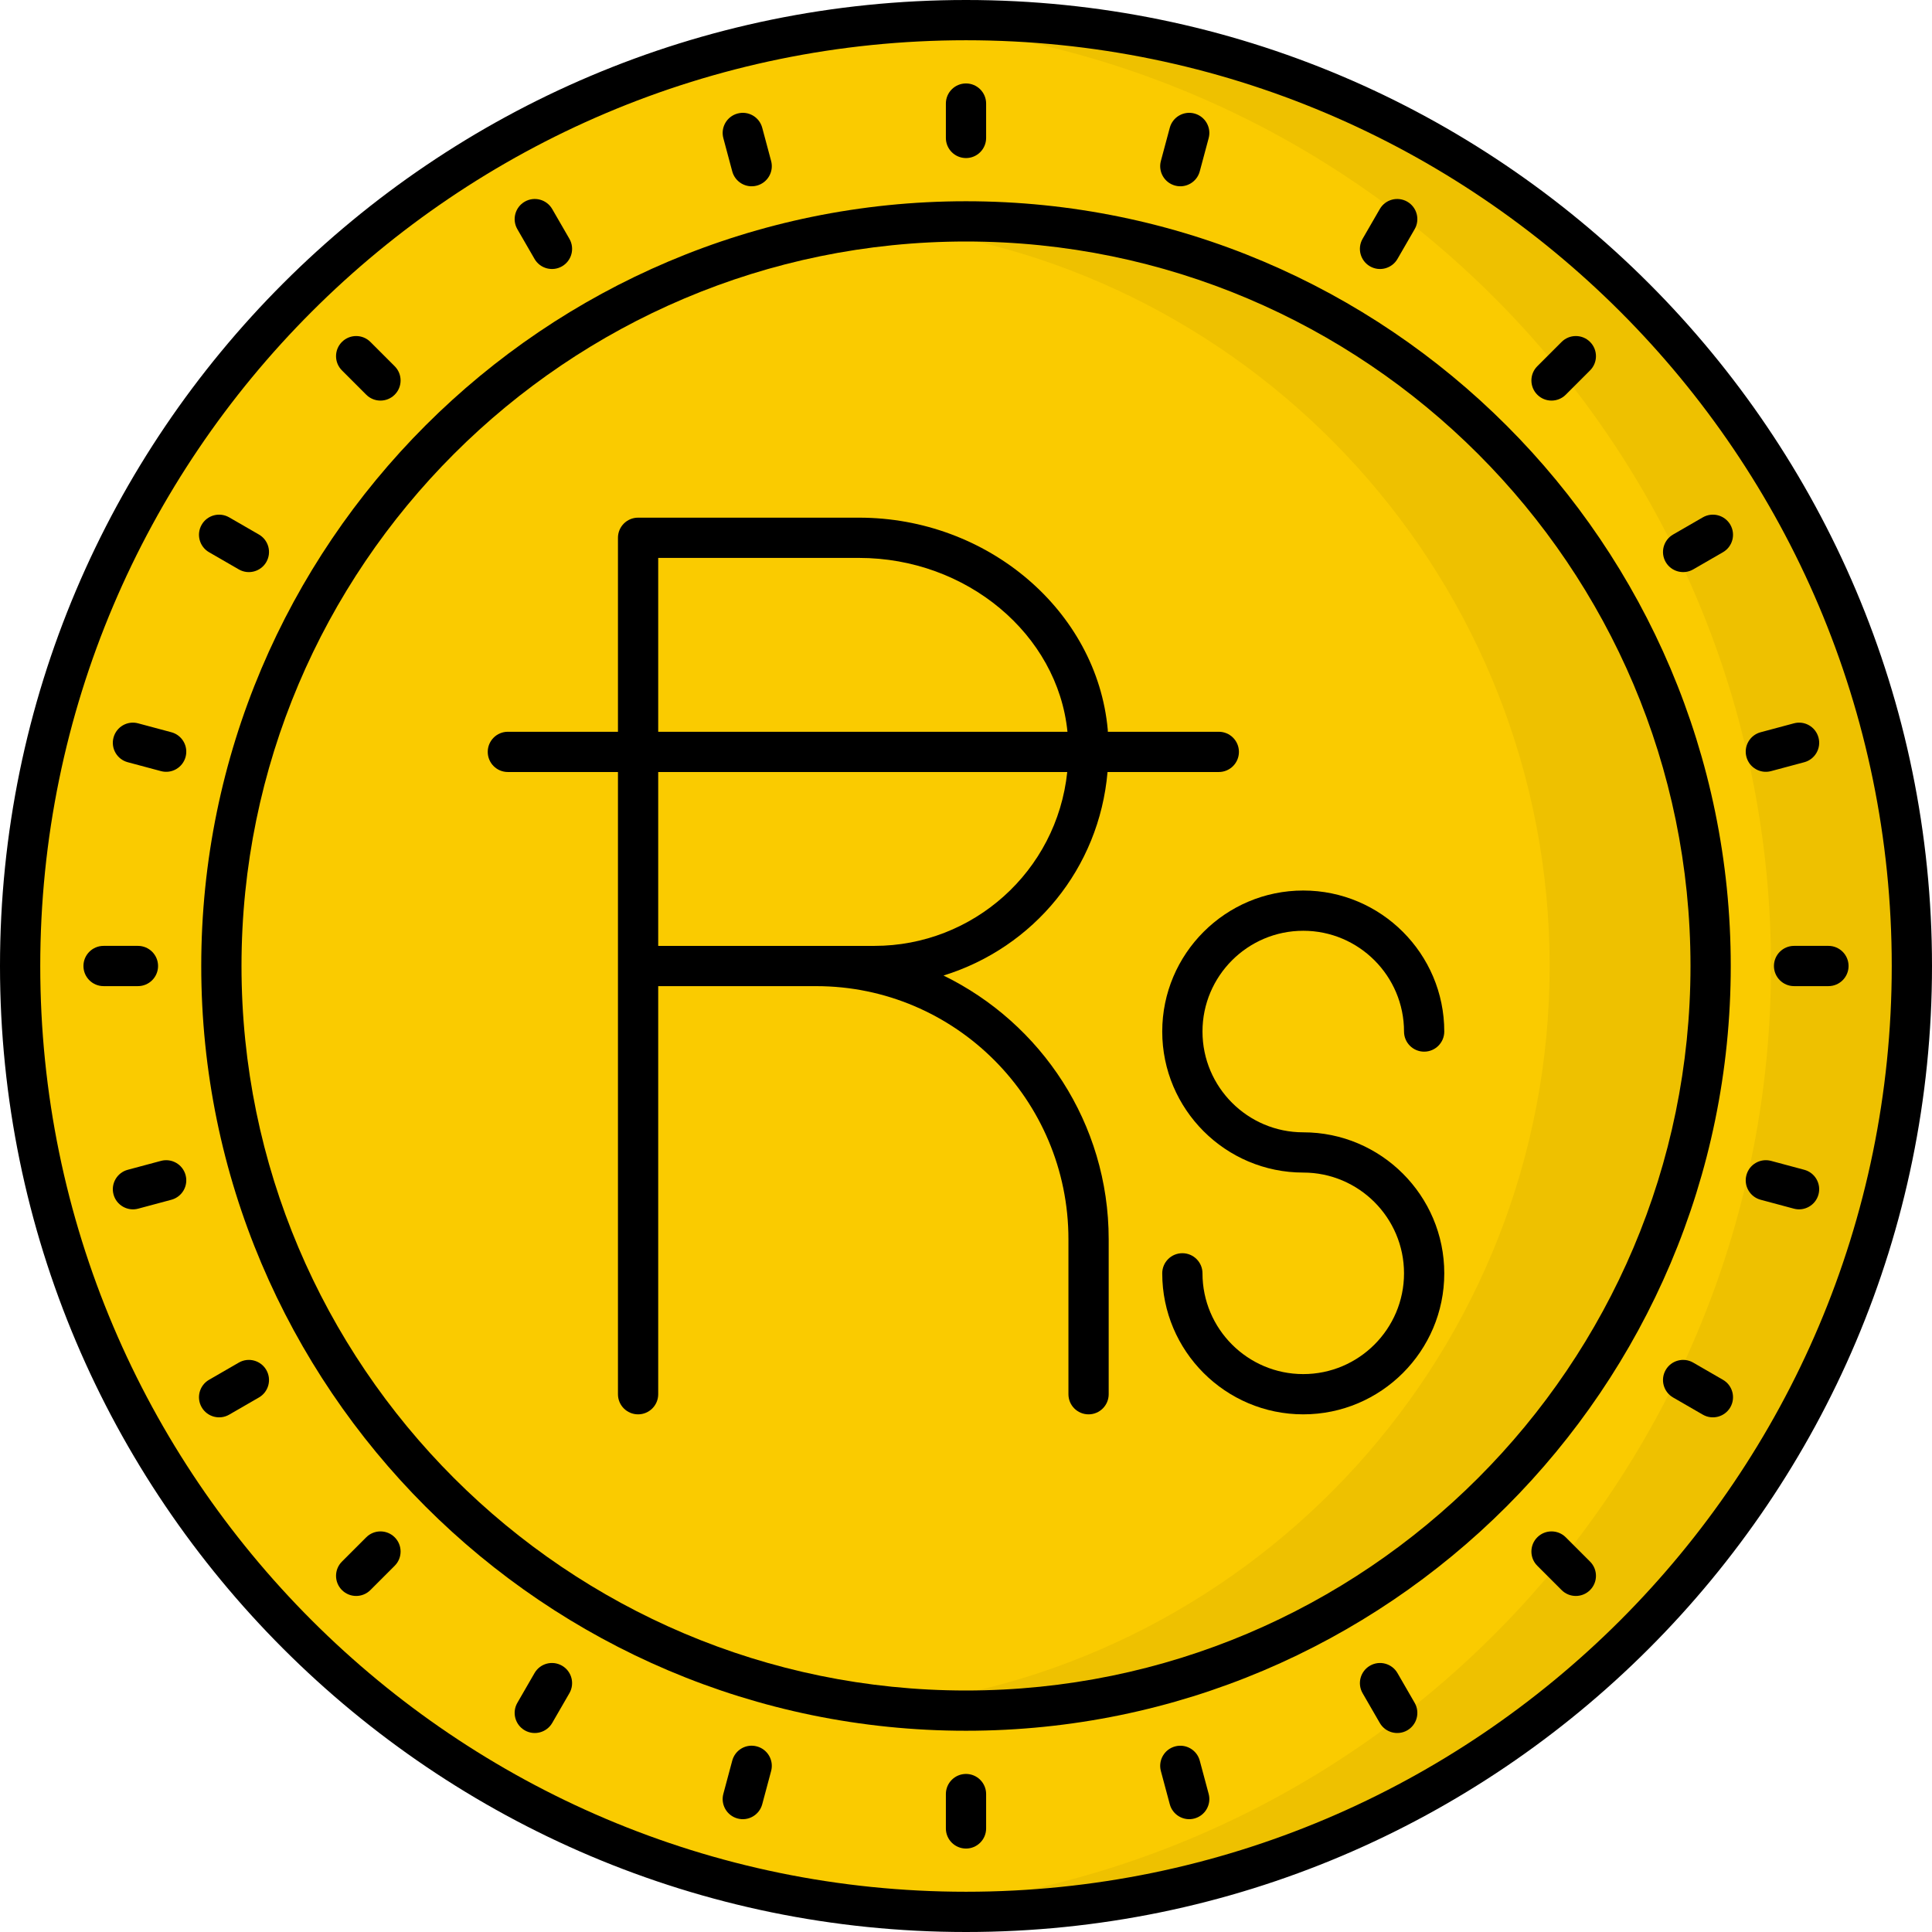
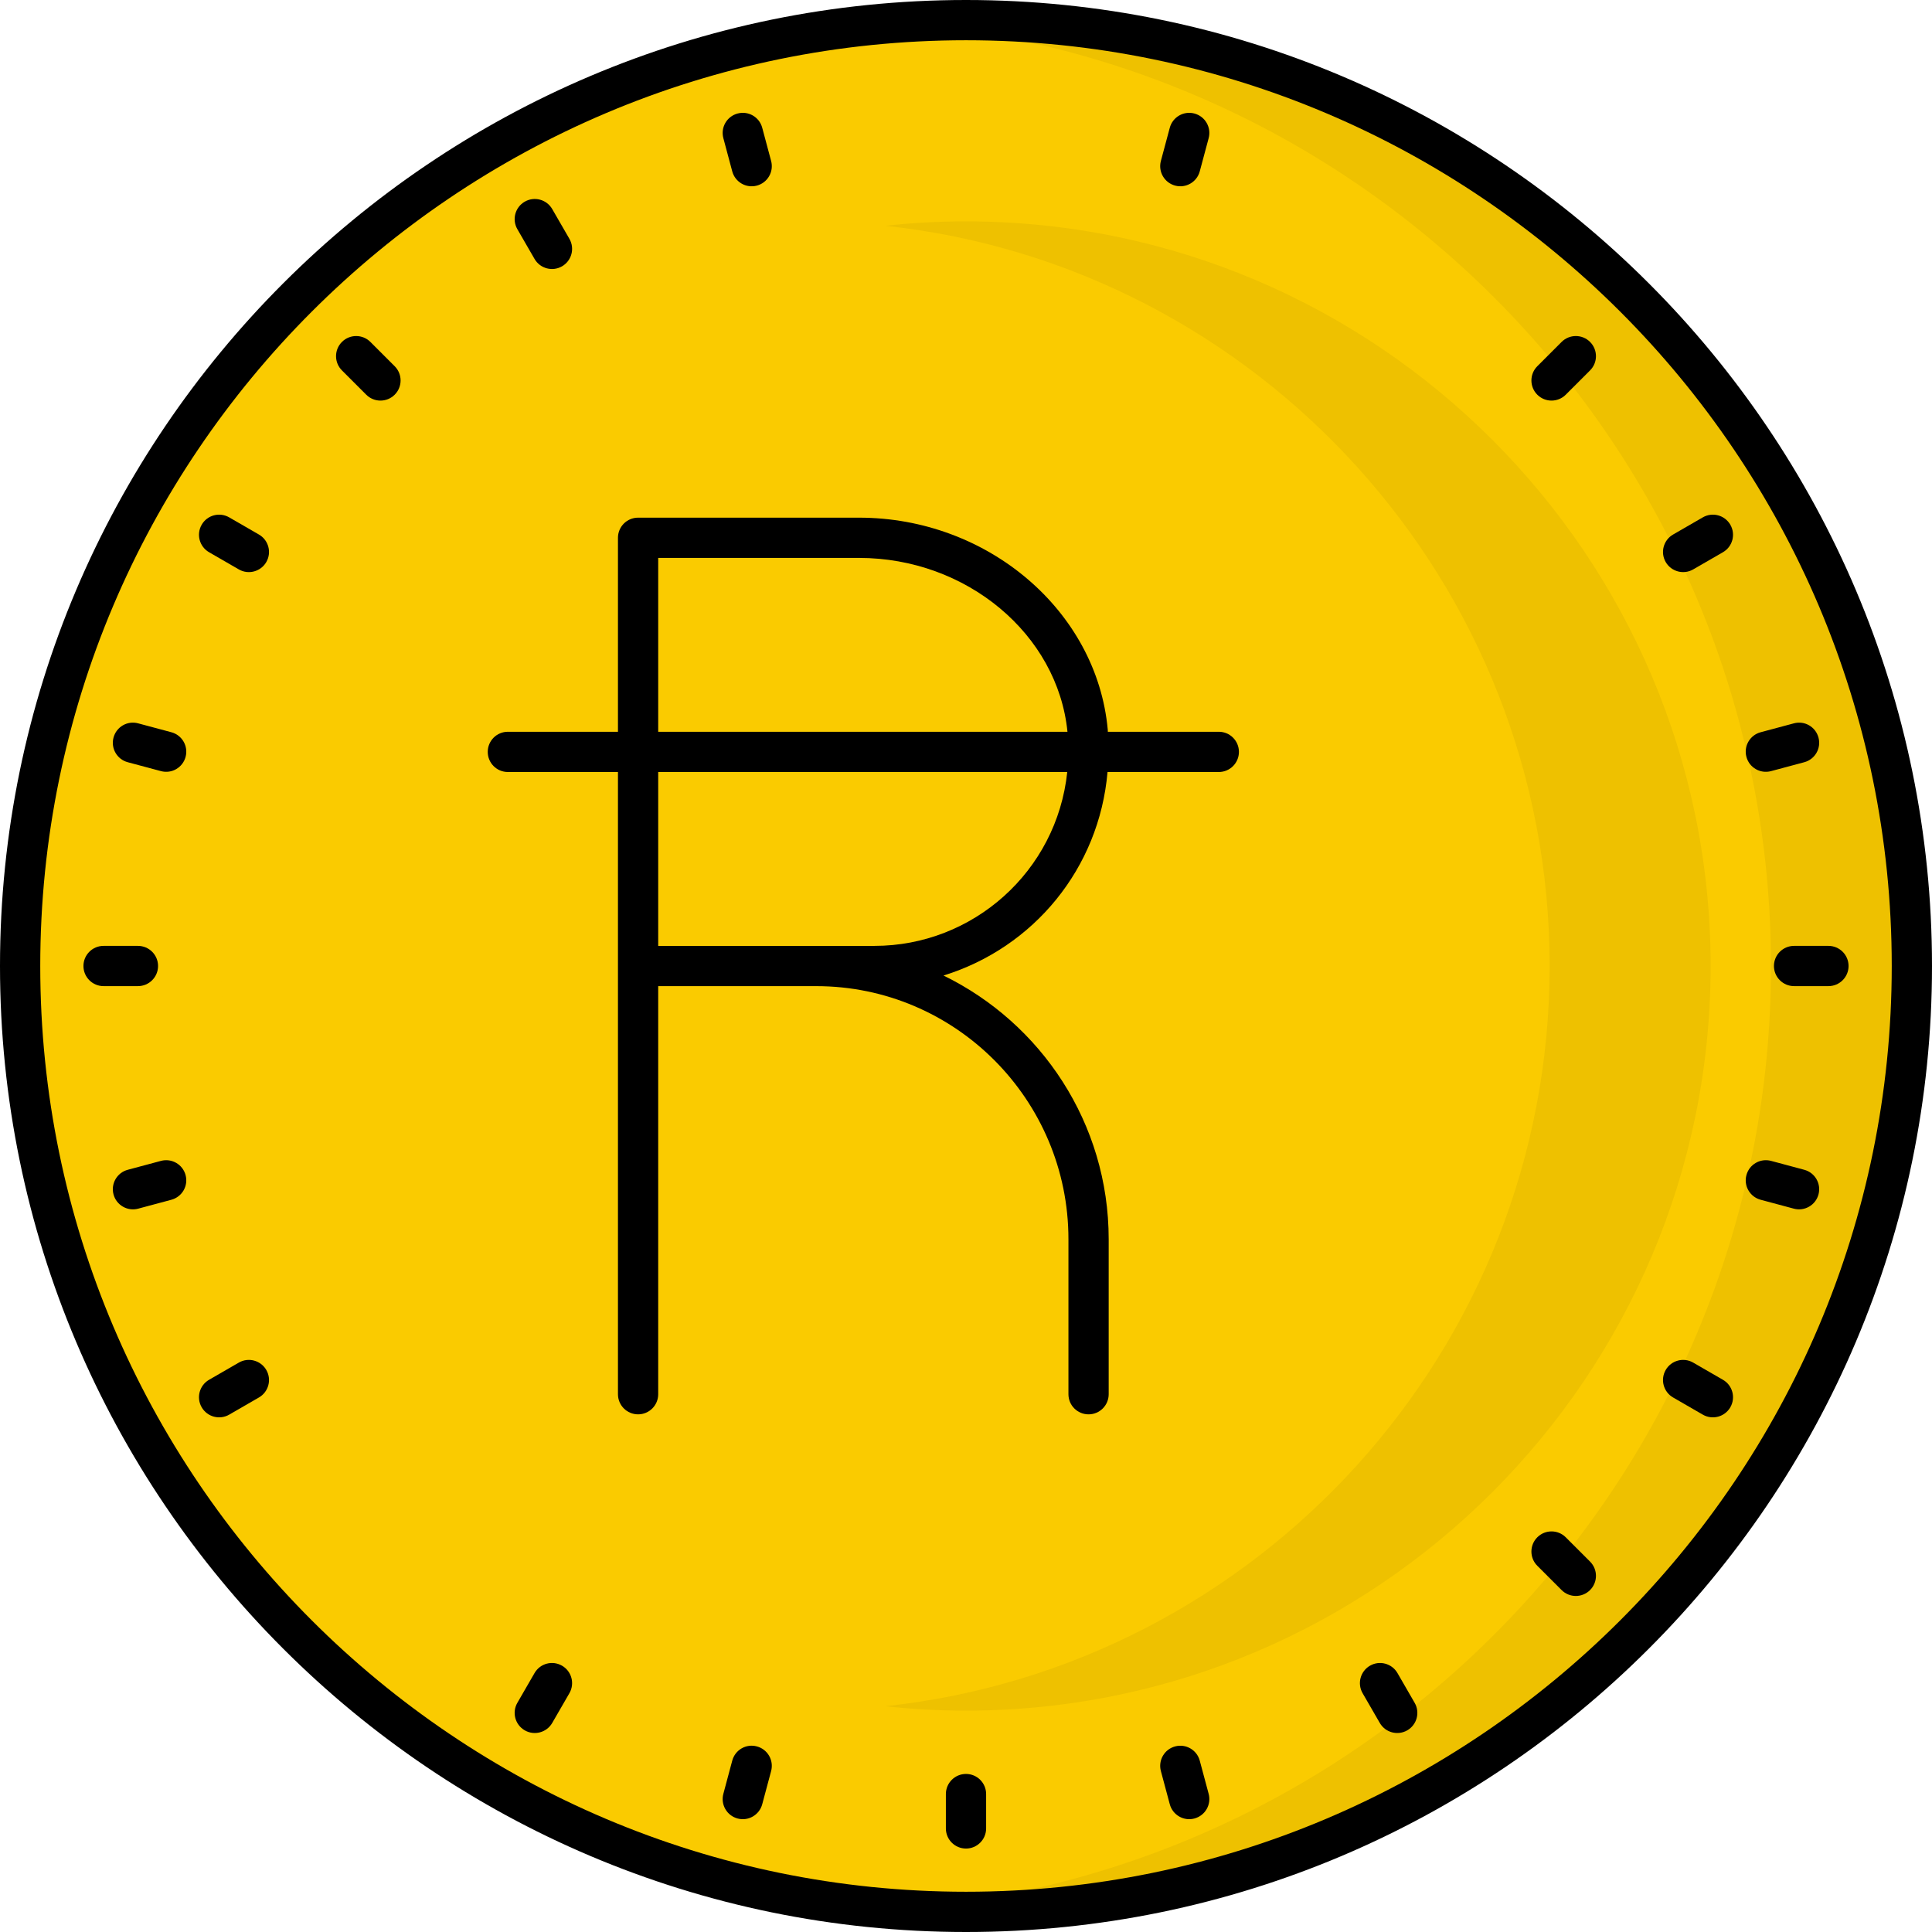
<svg xmlns="http://www.w3.org/2000/svg" height="512" viewBox="0 0 512 512" width="512">
  <g id="_x36_2_Mauritius_Rupee">
    <g>
      <circle cx="256.001" cy="256.001" fill="#facb00" r="250.667" />
      <path d="m506.667 256.001c0 138.453-112.213 250.667-250.667 250.667-6.293 0-12.48-.214-18.667-.693 129.707-9.547 232-117.813 232-249.973 0-132.107-102.293-240.427-232-249.973 6.187-.48 12.373-.693 18.667-.693 138.454-.002 250.667 112.265 250.667 250.665z" opacity=".05" />
      <circle cx="256.001" cy="256.001" fill="#facb00" r="197.333" />
      <path d="m453.334 256.001c0 108.8-88.533 197.333-197.333 197.333-7.2 0-14.293-.373-21.333-1.173 98.773-10.613 176-94.56 176-196.16s-77.227-185.547-176-196.16c7.04-.8 14.133-1.173 21.333-1.173 108.8-.001 197.333 88.533 197.333 197.333z" opacity=".05" />
      <g>
        <path d="m256 0c-141.159 0-256 114.841-256 256s114.841 256 256 256 256-114.841 256-256-114.841-256-256-256zm0 501.333c-135.276 0-245.333-110.057-245.333-245.333s110.057-245.333 245.333-245.333 245.333 110.057 245.333 245.333-110.057 245.333-245.333 245.333z" />
-         <path d="m256 53.333c-111.75 0-202.667 90.917-202.667 202.667s90.917 202.667 202.667 202.667 202.667-90.917 202.667-202.667-90.917-202.667-202.667-202.667zm0 394.667c-105.87 0-192-86.13-192-192s86.13-192 192-192 192 86.13 192 192-86.13 192-192 192z" />
-         <path d="m256 41.888c2.945 0 5.333-2.388 5.333-5.333v-9.109c0-2.945-2.388-5.333-5.333-5.333s-5.333 2.388-5.333 5.333v9.109c0 2.945 2.388 5.333 5.333 5.333z" />
        <path d="m256 470.112c-2.945 0-5.333 2.388-5.333 5.333v9.109c0 2.945 2.388 5.333 5.333 5.333s5.333-2.388 5.333-5.333v-9.109c0-2.945-2.388-5.333-5.333-5.333z" />
        <path d="m194.052 45.414c.758 2.831 3.673 4.542 6.531 3.771 2.844-.76 4.534-3.685 3.771-6.531l-2.357-8.799c-.76-2.844-3.669-4.539-6.531-3.771-2.844.76-4.534 3.685-3.771 6.531z" />
        <path d="m317.948 466.589c-.76-2.846-3.695-4.536-6.531-3.771-2.846.763-4.534 3.688-3.771 6.531l2.359 8.799c.766 2.859 3.709 4.536 6.531 3.771 2.846-.763 4.534-3.688 3.771-6.531z" />
        <path d="m141.659 68.622c1.486 2.569 4.758 3.413 7.286 1.953 2.552-1.474 3.424-4.737 1.953-7.286l-4.555-7.888c-1.474-2.552-4.737-3.427-7.286-1.953-2.552 1.474-3.424 4.737-1.953 7.286z" />
        <path d="m370.344 443.38c-1.477-2.552-4.742-3.43-7.286-1.953-2.552 1.474-3.424 4.737-1.953 7.286l4.555 7.888c1.486 2.569 4.758 3.413 7.286 1.953 2.552-1.474 3.424-4.737 1.953-7.286z" />
        <path d="m97.057 104.599c2.083 2.083 5.458 2.083 7.542 0 2.083-2.083 2.083-5.458 0-7.542l-6.44-6.44c-2.083-2.083-5.458-2.083-7.542 0s-2.083 5.458 0 7.542z" />
        <path d="m414.943 407.401c-2.083-2.083-5.458-2.083-7.542 0-2.083 2.083-2.083 5.458 0 7.542l6.44 6.44c2.083 2.083 5.458 2.083 7.542 0s2.083-5.458 0-7.542z" />
        <path d="m55.401 146.344 7.888 4.555c2.569 1.479 5.821.58 7.286-1.953 1.471-2.549.599-5.813-1.953-7.286l-7.888-4.555c-2.563-1.471-5.815-.599-7.286 1.953-1.471 2.549-.599 5.812 1.953 7.286z" />
        <path d="m456.602 365.659-7.888-4.555c-2.557-1.477-5.815-.596-7.286 1.953s-.599 5.813 1.953 7.286l7.888 4.555c2.569 1.479 5.821.58 7.286-1.953 1.471-2.549.599-5.812-1.953-7.286z" />
        <path d="m33.854 201.997 8.799 2.357c2.862.771 5.774-.944 6.531-3.771.763-2.846-.927-5.771-3.771-6.531l-8.799-2.357c-2.857-.781-5.768.927-6.531 3.771-.763 2.847.927 5.771 3.771 6.531z" />
        <path d="m478.148 310.005-8.799-2.359c-2.844-.76-5.768.927-6.531 3.771s.924 5.768 3.771 6.531l8.799 2.359c2.805.76 5.763-.9 6.531-3.771.763-2.843-.924-5.768-3.771-6.531z" />
        <path d="m41.888 256c0-2.945-2.388-5.333-5.333-5.333h-9.109c-2.945 0-5.333 2.388-5.333 5.333s2.388 5.333 5.333 5.333h9.109c2.945 0 5.333-2.388 5.333-5.333z" />
        <path d="m484.555 250.667h-9.109c-2.945 0-5.333 2.388-5.333 5.333s2.388 5.333 5.333 5.333h9.109c2.945 0 5.333-2.388 5.333-5.333s-2.388-5.333-5.333-5.333z" />
        <path d="m42.654 307.646-8.799 2.359c-2.846.763-4.534 3.688-3.771 6.531.767 2.865 3.721 4.533 6.531 3.771l8.799-2.359c2.846-.763 4.534-3.688 3.771-6.531-.761-2.847-3.688-4.534-6.531-3.771z" />
        <path d="m469.349 204.354 8.799-2.357c2.844-.76 4.534-3.685 3.771-6.531-.763-2.844-3.674-4.552-6.531-3.771l-8.799 2.357c-2.844.76-4.534 3.685-3.771 6.531.758 2.831 3.673 4.542 6.531 3.771z" />
        <path d="m63.289 361.104-7.888 4.555c-2.552 1.474-3.424 4.737-1.953 7.286 1.486 2.569 4.758 3.413 7.286 1.953l7.888-4.555c2.552-1.474 3.424-4.737 1.953-7.286-1.476-2.549-4.739-3.429-7.286-1.953z" />
        <path d="m451.268 137.104-7.888 4.555c-2.552 1.474-3.424 4.737-1.953 7.286 1.486 2.569 4.758 3.413 7.286 1.953l7.888-4.555c2.552-1.474 3.424-4.737 1.953-7.286-1.476-2.552-4.741-3.424-7.286-1.953z" />
-         <path d="m97.057 407.401-6.44 6.44c-2.083 2.083-2.083 5.458 0 7.542s5.458 2.083 7.542 0l6.44-6.44c2.083-2.083 2.083-5.458 0-7.542-2.083-2.083-5.458-2.083-7.542 0z" />
        <path d="m414.943 104.599 6.44-6.44c2.083-2.083 2.083-5.458 0-7.542s-5.458-2.083-7.542 0l-6.44 6.44c-2.083 2.083-2.083 5.458 0 7.542 2.083 2.083 5.458 2.083 7.542 0z" />
        <path d="m148.945 441.427c-2.565-1.477-5.815-.599-7.286 1.953l-4.555 7.888c-1.471 2.549-.599 5.813 1.953 7.286 2.569 1.479 5.821.58 7.286-1.953l4.555-7.888c1.472-2.549.599-5.812-1.953-7.286z" />
-         <path d="m363.057 70.576c2.569 1.479 5.821.58 7.286-1.953l4.555-7.888c1.471-2.549.599-5.813-1.953-7.286-2.56-1.474-5.813-.599-7.286 1.953l-4.555 7.888c-1.471 2.549-.599 5.812 1.953 7.286z" />
        <path d="m200.583 462.818c-2.867-.779-5.771.927-6.531 3.771l-2.357 8.799c-.763 2.846.927 5.771 3.771 6.531 2.862.771 5.774-.944 6.531-3.771l2.357-8.799c.763-2.846-.927-5.771-3.771-6.531z" />
        <path d="m311.417 49.185c2.823.766 5.766-.913 6.531-3.771l2.359-8.799c.763-2.844-.924-5.768-3.771-6.531-2.841-.766-5.768.93-6.531 3.771l-2.359 8.799c-.763 2.843.924 5.768 3.771 6.531z" />
        <path d="m250.041 258.526c23.923-7.417 41.252-28.372 43.469-53.935h29.485c2.945 0 5.333-2.385 5.333-5.333s-2.388-5.333-5.333-5.333h-29.406c-.015-.192-.004-.38-.021-.573 0-.005 0-.016-.003-.021-2.883-31.484-31.833-56.146-65.909-56.146h-58.557c-2.945 0-5.333 2.385-5.333 5.333v51.406h-29.177c-2.945 0-5.333 2.385-5.333 5.333s2.388 5.333 5.333 5.333h29.177v164.891c0 2.948 2.388 5.333 5.333 5.333s5.333-2.385 5.333-5.333v-108.145h41.875c36.857 0 66.841 30.089 66.841 67.068v41.078c0 2.948 2.388 5.333 5.333 5.333s5.333-2.385 5.333-5.333v-41.078c.001-30.728-17.912-57.267-43.773-69.878zm-75.609-110.674h53.224c28.477 0 52.647 20.211 55.233 46.073h-108.457zm41.875 102.817h-41.875v-46.078h108.4c-2.773 26.398-25.037 46.078-51.09 46.078z" />
-         <path d="m345.375 246.664c14.727 0 26.706 11.979 26.706 26.703 0 2.948 2.388 5.333 5.333 5.333s5.333-2.385 5.333-5.333c0-20.604-16.766-37.37-37.372-37.37s-37.37 16.766-37.37 37.37c0 20.609 16.763 37.375 37.37 37.375 14.727 0 26.706 11.979 26.706 26.703s-11.979 26.703-26.706 26.703c-14.724 0-26.703-11.979-26.703-26.703 0-2.948-2.388-5.333-5.333-5.333s-5.333 2.385-5.333 5.333c0 20.604 16.763 37.37 37.37 37.37s37.372-16.766 37.372-37.37-16.766-37.37-37.372-37.37c-14.724 0-26.703-11.979-26.703-26.708-.001-14.724 11.978-26.703 26.702-26.703z" />
      </g>
    </g>
  </g>
</svg>